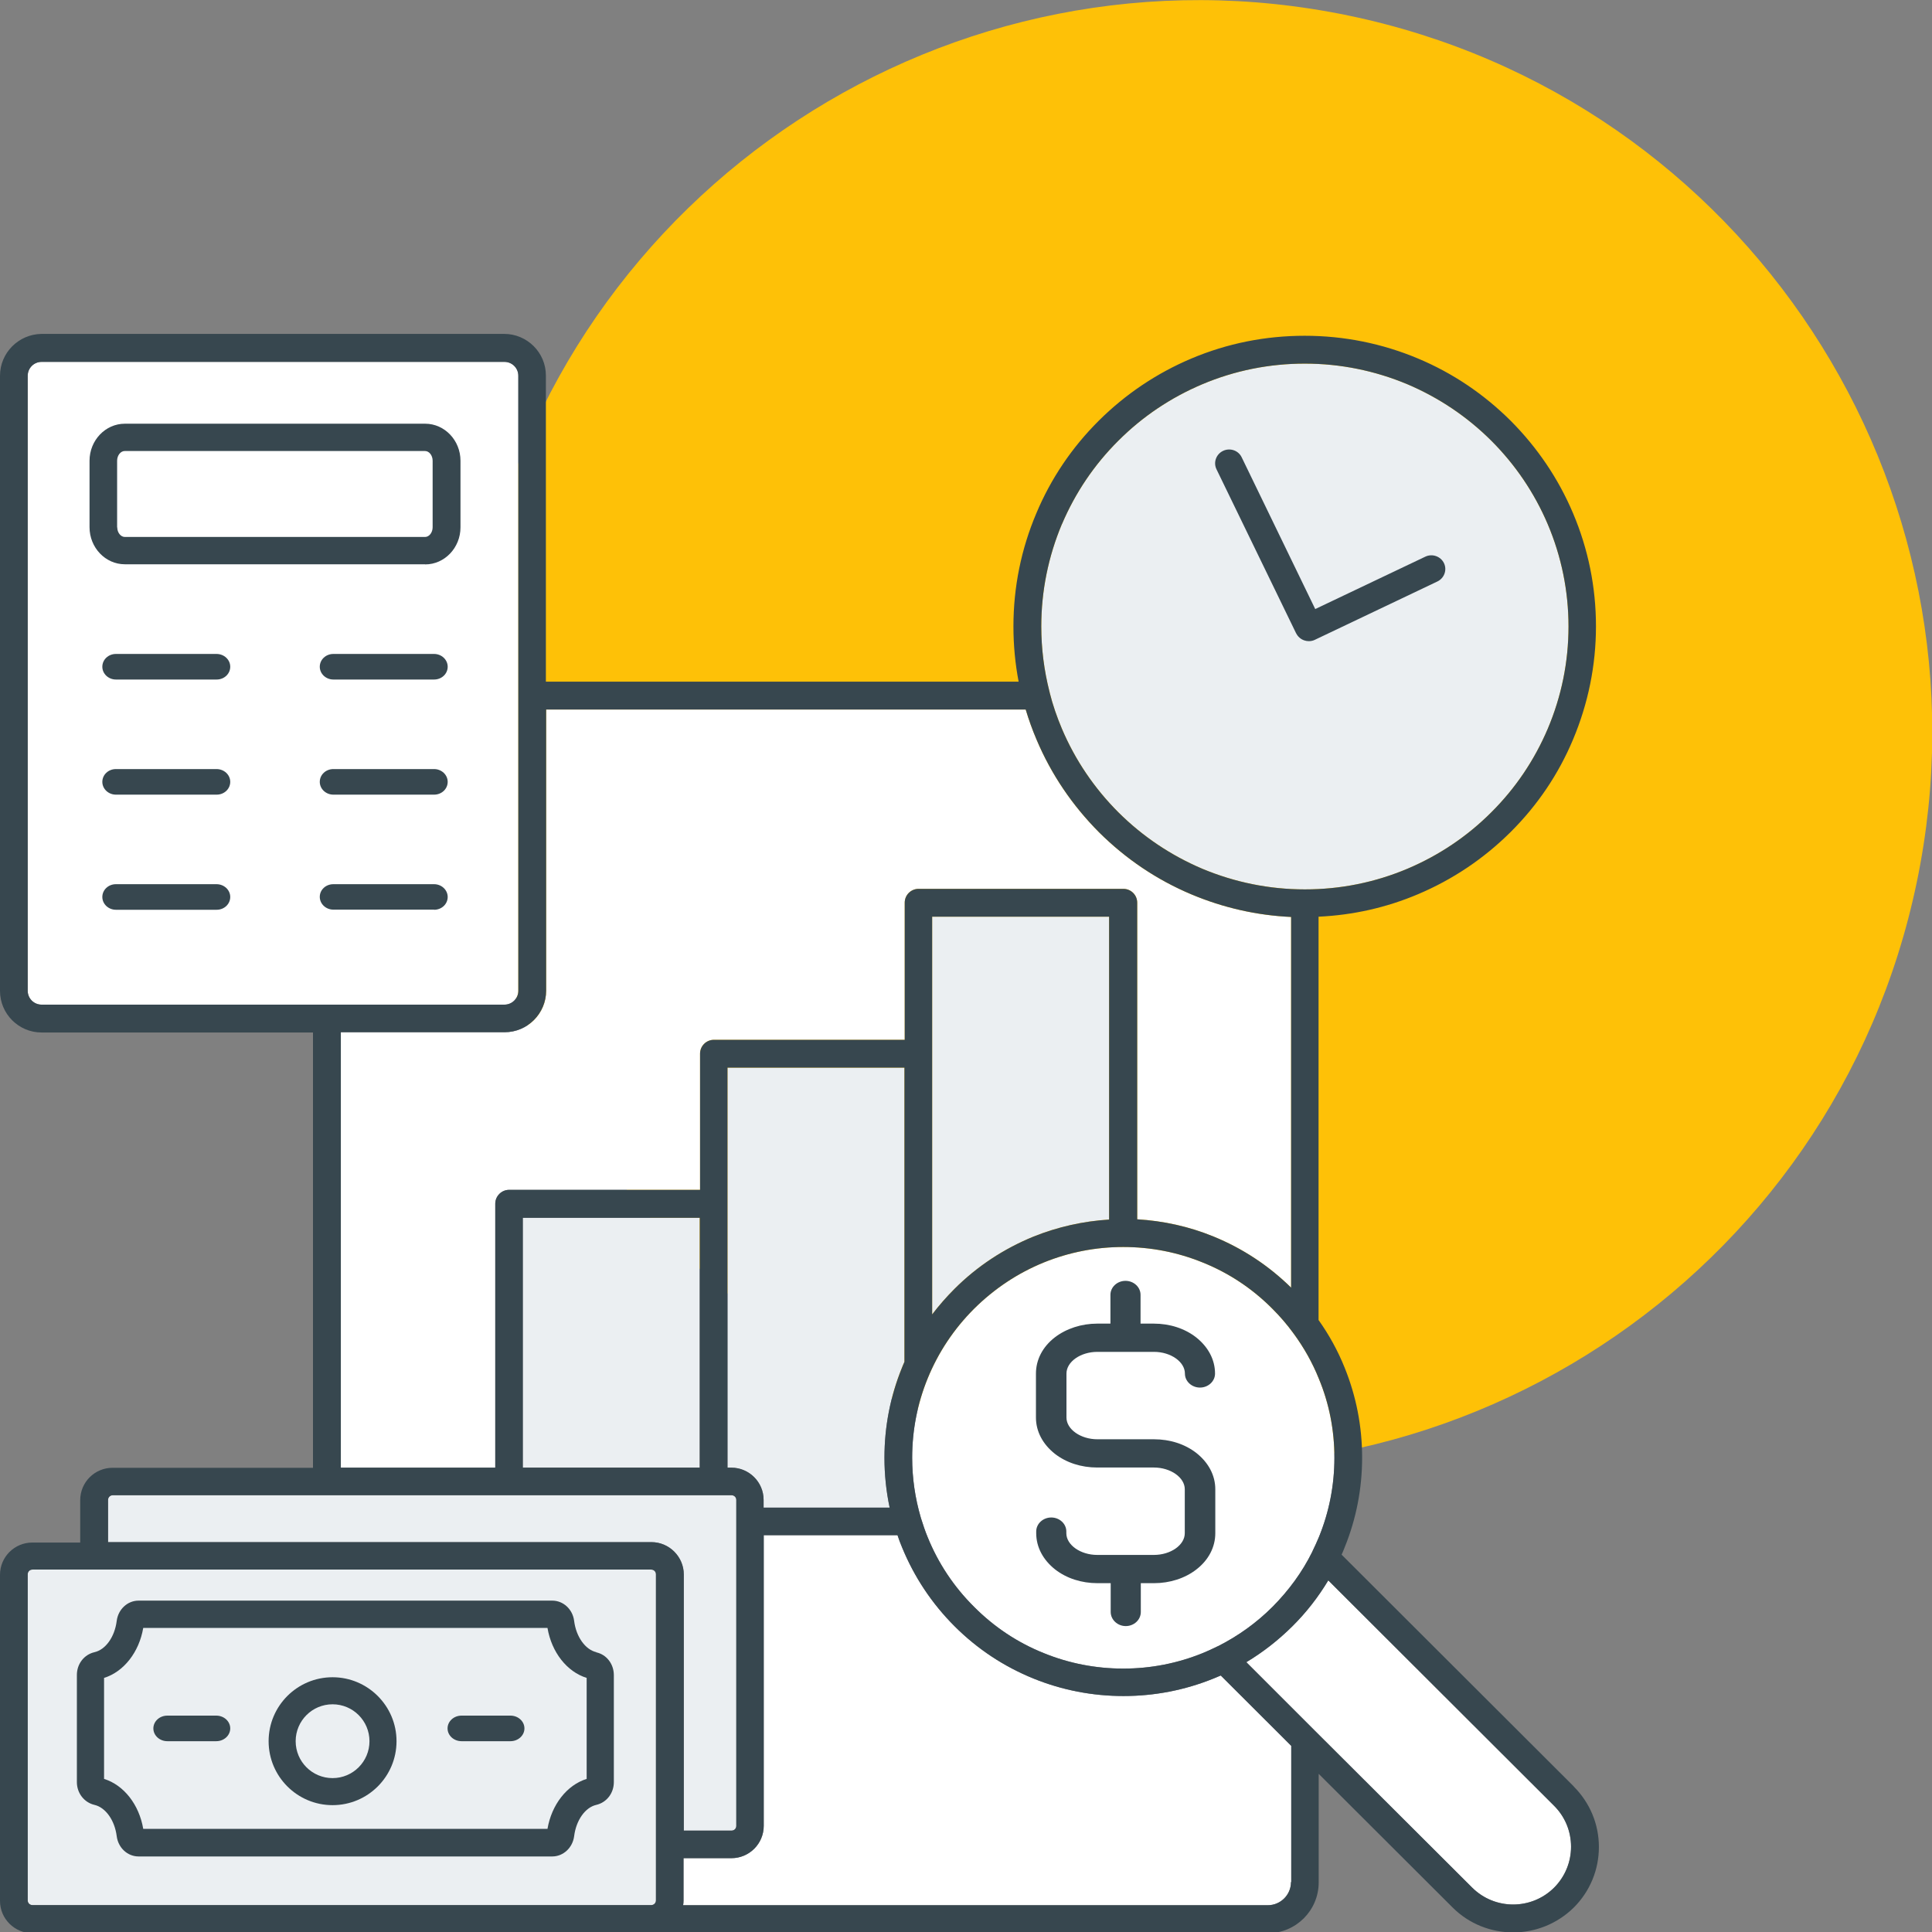
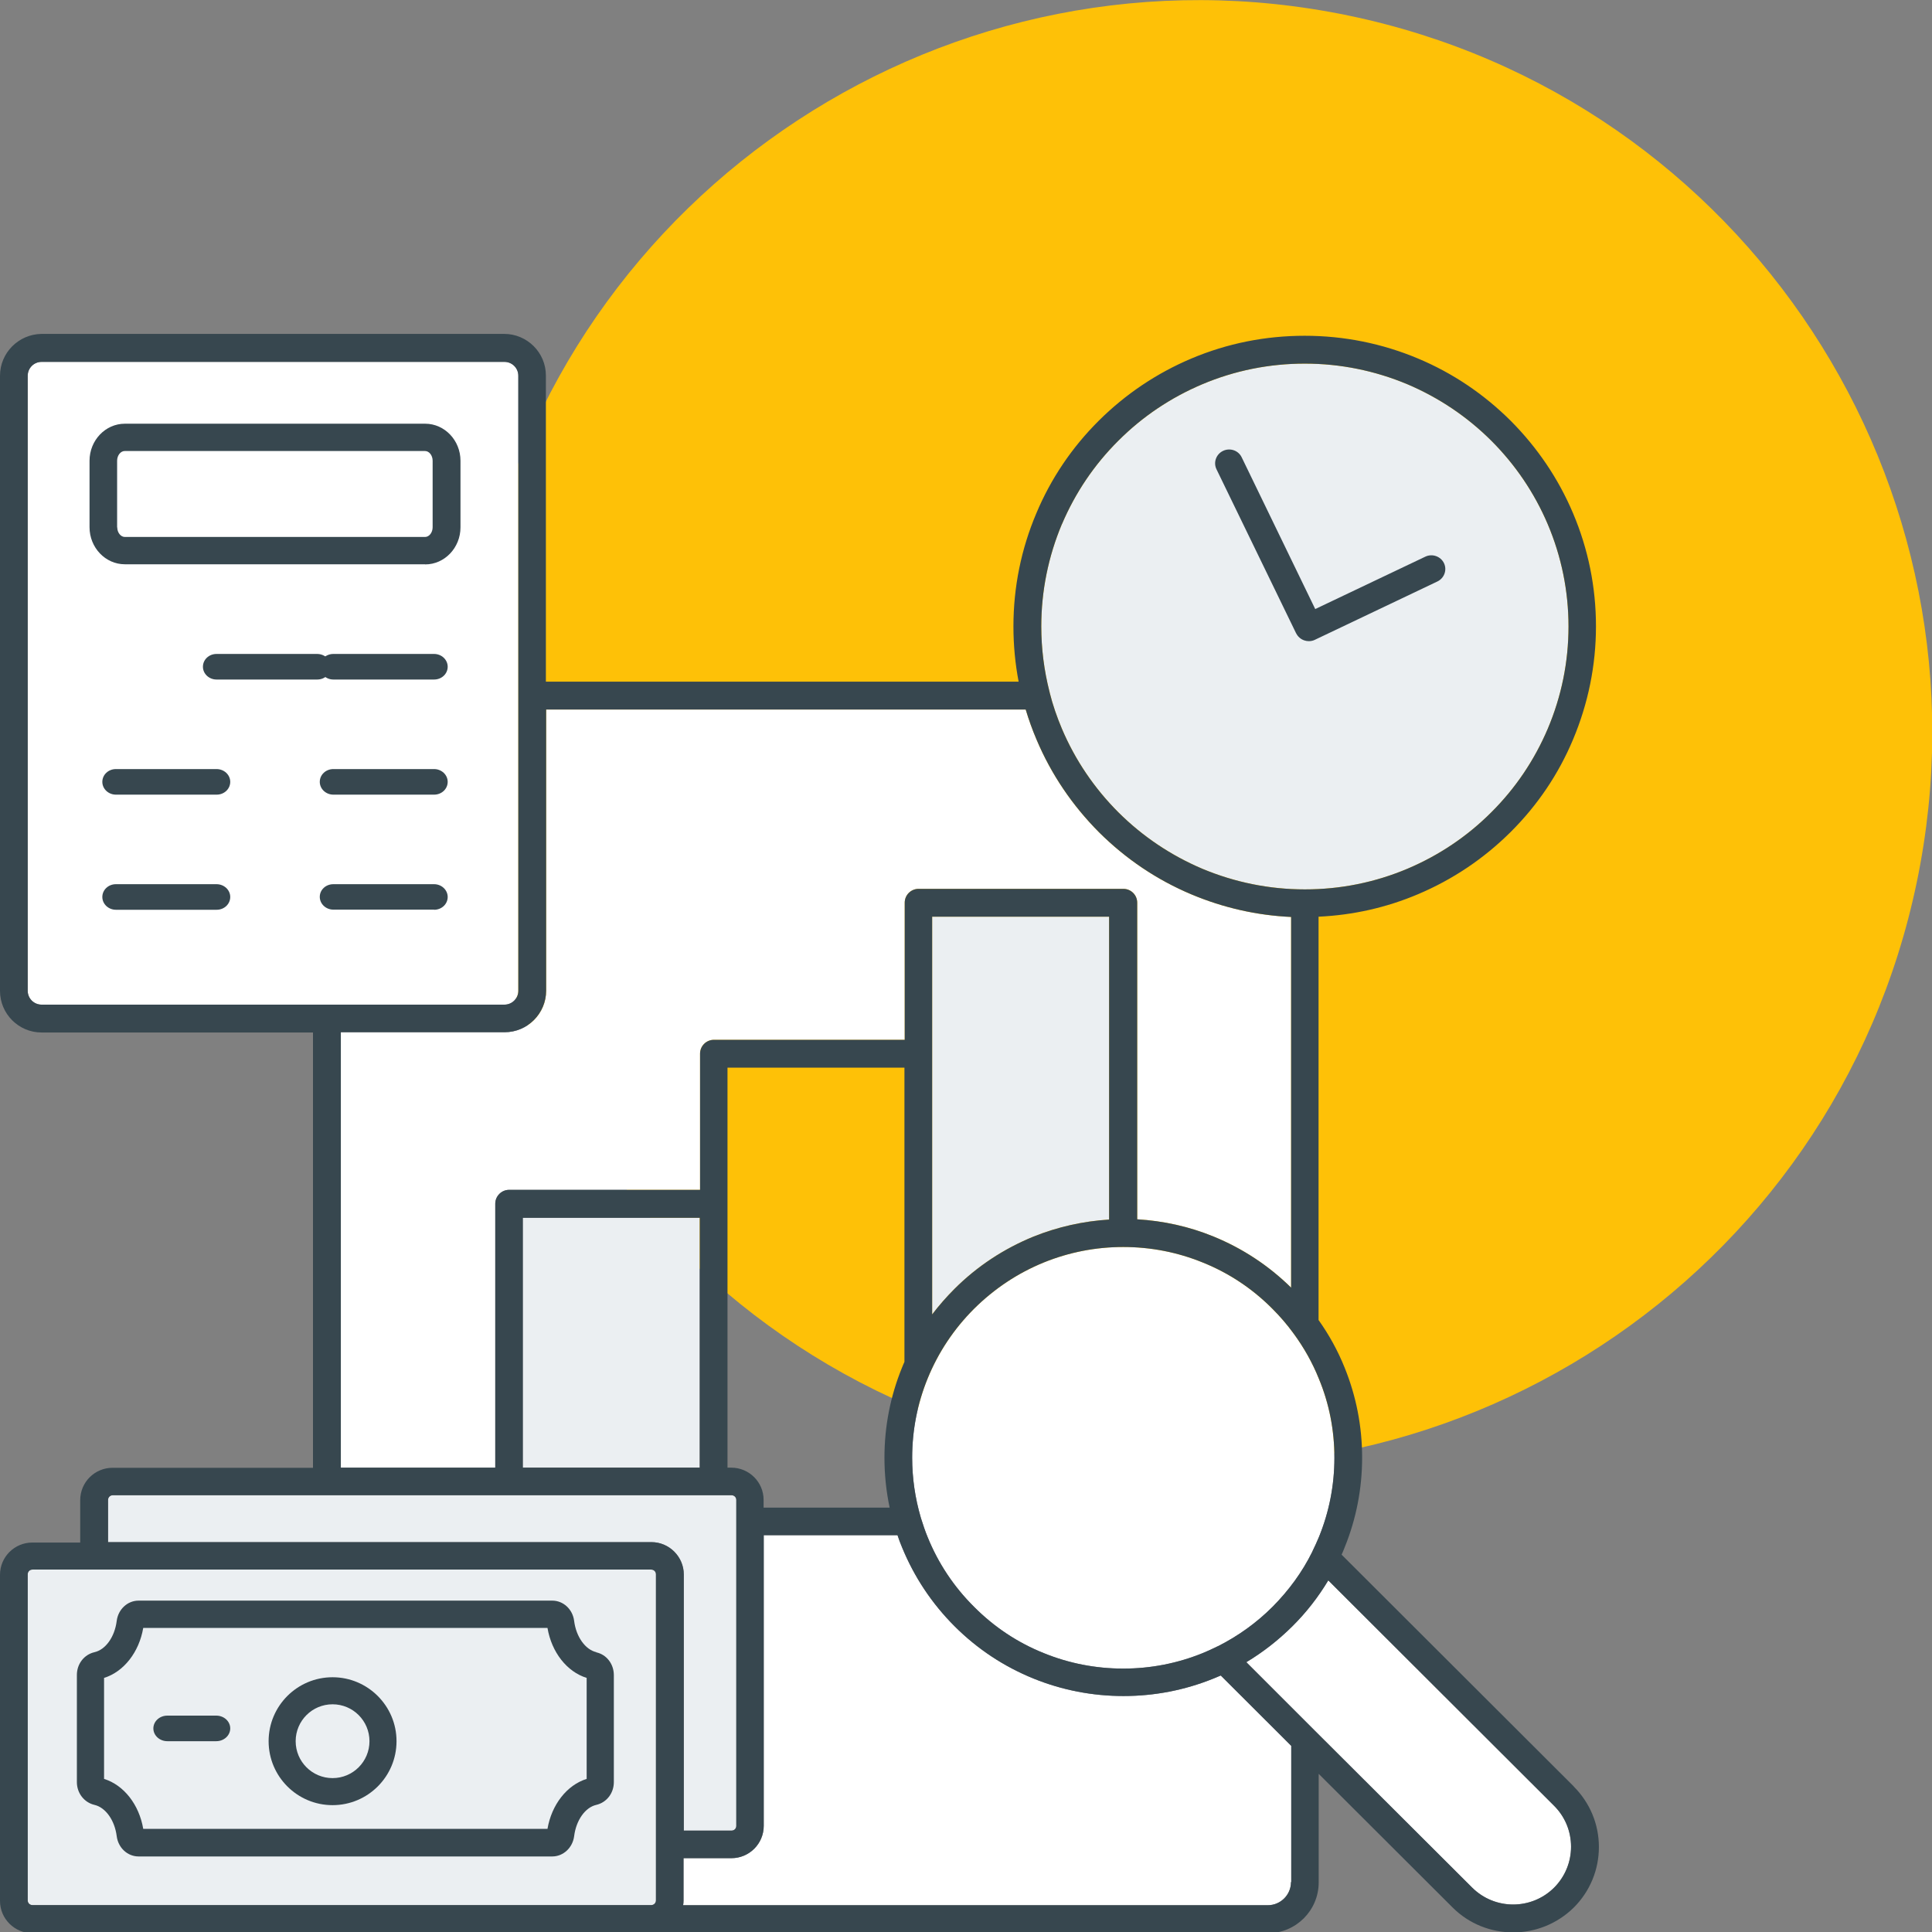
<svg xmlns="http://www.w3.org/2000/svg" id="Layer_1" version="1.1" viewBox="0 0 145 145">
  <rect x="0" y="0" width="145" height="145" fill="#808080" stroke="none" />
  <defs>
    <style>
      .st0 {
        fill: #fec107;
      }

      .st1 {
        fill: #ebeff2;
      }

      .st2 {
        fill: #37474f;
      }

      .st3 {
        fill: #fff;
      }
    </style>
  </defs>
  <path class="st1" d="M8.11,112.57c0-.19.15-.35.35-.35h46.45c.19,0,.35.15.35.35v1.6h0v22.87c0,.19-.15.35-.35.35h-3.59v-19.22c0-1.33-1.09-2.43-2.43-2.43H8.11s0-3.18,0-3.18Z" />
  <path class="st0" d="M143.86,66.2c6.18-29.73-12.91-58.85-42.64-65.03-29.73-6.18-58.85,12.91-65.03,42.64-6.18,29.73,12.91,58.85,42.64,65.03,29.73,6.18,58.85-12.91,65.03-42.64Z" />
  <path class="st1" d="M48.74,142.98H2.43c-.19,0-.35-.15-.35-.35v-24.48c0-.19.15-.35.35-.35h46.45c.19,0,.35.15.35.35v24.48c0,.19-.15.35-.35.35h-.14Z" />
-   <path class="st1" d="M54.89,110.15h-.29v-30.02h13.28v22.08c-.07.15-.13.3-.19.45-.87,2.14-1.31,4.41-1.31,6.74,0,1.27.13,2.52.39,3.75h-9.46v-.58c0-1.34-1.09-2.42-2.43-2.42Z" />
  <rect class="st1" x="39.23" y="91.39" width="13.28" height="18.75" />
  <path class="st1" d="M83.25,91.53c-1.96.12-3.87.55-5.69,1.28-2.22.91-4.22,2.22-5.93,3.93-.6.6-1.16,1.24-1.67,1.91v-29.85h13.28v22.73Z" />
  <path class="st3" d="M100.15,109.4c0,2.06-.39,4.06-1.16,5.95-.15.36-.31.71-.48,1.06,0,.01-.02.03-.02.05-.75,1.52-1.76,2.9-2.98,4.13-1.21,1.21-2.58,2.19-4.08,2.95-.06.02-.11.05-.17.08-.33.16-.66.31-1,.45-1.9.77-3.9,1.16-5.96,1.16s-4.07-.39-5.96-1.16c-1.97-.79-3.73-1.96-5.24-3.48-1.52-1.51-2.69-3.28-3.48-5.23-.19-.46-.35-.94-.5-1.42,0-.02-.01-.05-.02-.07-.42-1.44-.64-2.94-.64-4.46,0-2.06.39-4.06,1.16-5.95.8-1.96,1.97-3.72,3.48-5.23,1.52-1.51,3.28-2.68,5.24-3.48,1.9-.77,3.9-1.16,5.96-1.16s4.07.39,5.96,1.16c1.97.79,3.73,1.96,5.24,3.48.56.56,1.08,1.16,1.54,1.79.02.03.03.05.06.08.76,1.04,1.4,2.17,1.88,3.37.78,1.87,1.17,3.88,1.17,5.94Z" />
  <path class="st1" d="M79.7,39.34c1-2.35,2.42-4.46,4.24-6.27,1.81-1.81,3.93-3.23,6.29-4.23,2.44-1.03,5.03-1.55,7.7-1.55s5.26.53,7.7,1.55c2.35,1,4.47,2.42,6.29,4.23,1.81,1.81,3.24,3.92,4.24,6.27,1.03,2.43,1.56,5.02,1.56,7.68s-.53,5.25-1.56,7.68c-1,2.35-2.42,4.46-4.24,6.27-1.81,1.81-3.93,3.23-6.29,4.23-2.44,1.03-5.03,1.55-7.7,1.55s-5.26-.53-7.7-1.55c-2.35-1-4.47-2.42-6.29-4.23-1.81-1.81-3.24-3.92-4.24-6.27-.37-.88-.69-1.79-.92-2.72,0-.03-.01-.06-.02-.09-.4-1.58-.61-3.21-.61-4.88,0-2.66.53-5.25,1.55-7.68Z" />
  <path class="st3" d="M2.08,74.35V28.2c0-.57.46-1.04,1.04-1.04h34.74c.57,0,1.04.46,1.04,1.04v24.01h0v22.15c0,.57-.46,1.04-1.04,1.04H3.12c-.57,0-1.04-.46-1.04-1.04Z" />
  <path class="st3" d="M25.58,77.47h12.29c1.72,0,3.12-1.4,3.12-3.12v-21.1h35.99c.23.77.5,1.52.82,2.27,1.1,2.6,2.68,4.93,4.68,6.94,2.01,2,4.35,3.58,6.95,4.67,2.38,1,4.89,1.57,7.47,1.69v27.82c-1.69-1.66-3.65-2.95-5.83-3.84-1.83-.75-3.75-1.17-5.72-1.29v-23.76c0-.57-.46-1.04-1.04-1.04h-15.37c-.57,0-1.04.46-1.04,1.04v10.29h-14.32c-.57,0-1.04.46-1.04,1.04v10.22h-14.33c-.57,0-1.04.47-1.04,1.04v19.81h-11.59v-32.68Z" />
  <path class="st3" d="M96.89,141.26c0,.95-.78,1.73-1.74,1.73h-43.88c.02-.12.03-.23.03-.35v-3.18h3.59c1.34,0,2.43-1.08,2.43-2.43v-21.81h10.04c.1.3.21.61.34.91.91,2.22,2.23,4.21,3.94,5.92,1.71,1.71,3.71,3.03,5.93,3.93,2.15.87,4.42,1.31,6.75,1.31s4.6-.44,6.75-1.31c.18-.08.36-.15.55-.23l5.29,5.28v10.22Z" />
  <path class="st3" d="M116.64,141.67c-1.7,1.69-4.45,1.69-6.15,0l-11.83-11.8h0s-5.12-5.12-5.12-5.12c1.25-.75,2.4-1.65,3.45-2.69,1.05-1.04,1.95-2.2,2.7-3.45l16.95,16.92c.82.82,1.27,1.91,1.27,3.07s-.46,2.26-1.27,3.07Z" />
  <path class="st2" d="M97.28,47.53c.12.25.34.44.6.53.11.04.23.06.35.06.15,0,.31-.03.45-.1l9.2-4.38c.52-.25.74-.87.49-1.38-.25-.51-.88-.73-1.4-.48l-8.26,3.93-5.52-11.39c-.25-.52-.88-.73-1.4-.48-.52.25-.74.87-.49,1.38l5.98,12.32Z" />
-   <path class="st2" d="M16.25,49.08h-7.55c-.57,0-1.02.43-1.02.96s.46.96,1.02.96h7.56c.57,0,1.02-.43,1.02-.96s-.46-.96-1.03-.96Z" />
+   <path class="st2" d="M16.25,49.08c-.57,0-1.02.43-1.02.96s.46.96,1.02.96h7.56c.57,0,1.02-.43,1.02-.96s-.46-.96-1.03-.96Z" />
  <path class="st2" d="M32.58,49.08h-7.56c-.57,0-1.02.43-1.02.96s.46.96,1.02.96h7.56c.57,0,1.02-.43,1.02-.96s-.46-.96-1.02-.96Z" />
  <path class="st2" d="M16.25,57.72h-7.55c-.57,0-1.02.43-1.02.96s.46.96,1.02.96h7.56c.57,0,1.02-.43,1.02-.96s-.46-.96-1.03-.96Z" />
  <path class="st2" d="M32.58,57.72h-7.56c-.57,0-1.02.43-1.02.96s.46.96,1.02.96h7.56c.57,0,1.02-.43,1.02-.96s-.46-.96-1.02-.96Z" />
  <path class="st2" d="M16.25,66.36h-7.55c-.57,0-1.02.43-1.02.96s.46.96,1.02.96h7.56c.57,0,1.02-.43,1.02-.96s-.46-.96-1.03-.96Z" />
  <path class="st2" d="M32.58,68.28c.57,0,1.02-.43,1.02-.96s-.46-.96-1.02-.96h-7.56c-.57,0-1.02.42-1.02.95s.46.96,1.02.96h7.56Z" />
  <path class="st2" d="M31.91,42.36c1.46,0,2.65-1.25,2.65-2.78v-5c0-1.53-1.19-2.78-2.65-2.78H9.37c-1.46,0-2.65,1.25-2.65,2.78v4.99c0,1.53,1.19,2.78,2.65,2.78h22.54ZM8.79,39.58v-5c0-.4.26-.73.57-.73h22.54c.31,0,.57.33.57.73v4.99c0,.4-.26.73-.57.73H9.37c-.31,0-.57-.33-.57-.72Z" />
  <path class="st2" d="M118.11,134.07l-17.42-17.39c.08-.18.16-.36.23-.55.87-2.14,1.31-4.41,1.31-6.74s-.44-4.59-1.31-6.74c-.51-1.27-1.17-2.47-1.96-3.58v-30.27c2.58-.12,5.09-.68,7.47-1.69,2.6-1.1,4.94-2.67,6.95-4.67,2.01-2,3.59-4.34,4.68-6.94,1.13-2.69,1.72-5.55,1.72-8.49s-.58-5.8-1.72-8.49c-1.1-2.6-2.68-4.93-4.68-6.94-2.01-2-4.35-3.58-6.95-4.67-2.69-1.13-5.56-1.71-8.51-1.71s-5.81.57-8.51,1.71c-2.6,1.1-4.94,2.67-6.95,4.67-2.01,2-3.59,4.34-4.68,6.94-1.14,2.69-1.72,5.55-1.72,8.49,0,1.41.13,2.79.39,4.15h-35.48v-22.98c0-1.72-1.41-3.12-3.13-3.12H3.12C1.4,25.08,0,26.48,0,28.2v46.17c0,1.72,1.4,3.12,3.12,3.12h20.37v32.67h-15.04c-1.34,0-2.43,1.08-2.43,2.43v3.18h-3.59c-1.34,0-2.43,1.08-2.43,2.42v24.48c0,1.33,1.09,2.42,2.43,2.42h92.73c2.1,0,3.81-1.71,3.81-3.81v-8.15l10.05,10.03c1.25,1.25,2.9,1.87,4.55,1.87s3.29-.63,4.55-1.87c1.21-1.21,1.88-2.83,1.88-4.54,0-1.72-.68-3.33-1.89-4.54h0ZM100.15,109.4c0,2.06-.39,4.06-1.16,5.95-.15.36-.31.71-.48,1.06,0,.01-.02.03-.02.05-.75,1.52-1.76,2.9-2.98,4.13-1.21,1.21-2.58,2.19-4.08,2.95-.06.02-.11.05-.17.08-.33.16-.66.31-1,.45-1.9.77-3.9,1.16-5.96,1.16s-4.07-.39-5.96-1.16c-1.97-.79-3.73-1.96-5.24-3.48-1.52-1.51-2.69-3.28-3.48-5.23-.19-.46-.35-.94-.5-1.42,0-.02-.01-.05-.02-.07-.42-1.44-.64-2.94-.64-4.46,0-2.06.39-4.06,1.16-5.95.8-1.96,1.97-3.72,3.48-5.23,1.52-1.51,3.28-2.68,5.24-3.48,1.9-.77,3.9-1.16,5.96-1.16s4.07.39,5.96,1.16c1.97.79,3.73,1.96,5.24,3.48.56.56,1.08,1.16,1.54,1.79.02.03.03.05.06.08.76,1.04,1.4,2.17,1.88,3.37.78,1.87,1.17,3.88,1.17,5.94ZM54.89,110.15h-.29v-30.02h13.28v22.08c-.07.15-.13.3-.19.45-.87,2.14-1.31,4.41-1.31,6.74,0,1.27.13,2.52.39,3.75h-9.46v-.58c0-1.34-1.09-2.42-2.43-2.42ZM52.52,110.15h-13.28v-18.75h13.28v18.75ZM83.25,91.53c-1.96.12-3.87.55-5.69,1.28-2.22.91-4.22,2.22-5.93,3.93-.6.6-1.16,1.24-1.67,1.91v-29.85h13.28v22.73ZM79.7,39.34c1-2.35,2.42-4.46,4.24-6.27,1.81-1.81,3.93-3.23,6.29-4.23,2.44-1.03,5.03-1.55,7.7-1.55s5.26.53,7.7,1.55c2.35,1,4.47,2.42,6.29,4.23,1.81,1.81,3.24,3.92,4.24,6.27,1.03,2.43,1.56,5.02,1.56,7.68s-.53,5.25-1.56,7.68c-1,2.35-2.42,4.46-4.24,6.27-1.81,1.81-3.93,3.23-6.29,4.23-2.44,1.03-5.03,1.55-7.7,1.55s-5.26-.53-7.7-1.55c-2.35-1-4.47-2.42-6.29-4.23-1.81-1.81-3.24-3.92-4.24-6.27-.37-.88-.69-1.79-.92-2.72,0-.03-.01-.06-.02-.09-.4-1.58-.61-3.21-.61-4.88,0-2.66.53-5.25,1.55-7.68ZM2.08,74.35V28.2c0-.57.46-1.04,1.04-1.04h34.74c.57,0,1.04.46,1.04,1.04v24.01h0v22.15c0,.57-.46,1.04-1.04,1.04H3.12c-.57,0-1.04-.46-1.04-1.04ZM25.58,77.47h12.29c1.72,0,3.12-1.4,3.12-3.12v-21.1h35.99c.23.77.5,1.52.82,2.27,1.1,2.6,2.68,4.93,4.68,6.94,2.01,2,4.35,3.58,6.95,4.67,2.38,1,4.89,1.57,7.47,1.69v27.82c-1.69-1.66-3.65-2.95-5.83-3.84-1.83-.75-3.75-1.17-5.72-1.29v-23.76c0-.57-.46-1.04-1.04-1.04h-15.37c-.57,0-1.04.46-1.04,1.04v10.29h-14.32c-.57,0-1.04.46-1.04,1.04v10.22h-14.33c-.57,0-1.04.47-1.04,1.04v19.81h-11.59v-32.68ZM8.11,112.57c0-.19.15-.35.35-.35h46.45c.19,0,.35.15.35.35v1.6h0v22.87c0,.19-.15.35-.35.35h-3.59v-19.22c0-1.33-1.09-2.43-2.43-2.43H8.11s0-3.18,0-3.18ZM48.74,142.98H2.43c-.19,0-.35-.15-.35-.35v-24.48c0-.19.15-.35.35-.35h46.45c.19,0,.35.15.35.35v24.48c0,.19-.15.35-.35.35h-.14ZM96.89,141.26c0,.95-.78,1.73-1.74,1.73h-43.88c.02-.12.03-.23.03-.35v-3.18h3.59c1.34,0,2.43-1.08,2.43-2.43v-21.81h10.04c.1.3.21.61.34.91.91,2.22,2.23,4.21,3.94,5.92,1.71,1.71,3.71,3.03,5.93,3.93,2.15.87,4.42,1.31,6.75,1.31s4.6-.44,6.75-1.31c.18-.08.36-.15.55-.23l5.29,5.28v10.22ZM116.64,141.67c-1.7,1.69-4.45,1.69-6.15,0l-11.83-11.8h0s-5.12-5.12-5.12-5.12c1.25-.75,2.4-1.65,3.45-2.69,1.05-1.04,1.95-2.2,2.7-3.45l16.95,16.92c.82.82,1.27,1.91,1.27,3.07s-.46,2.26-1.27,3.07Z" />
-   <path class="st2" d="M82.36,101.46h4.25c1.26,0,2.32.75,2.32,1.63,0,.58.51,1.05,1.13,1.05s1.13-.47,1.13-1.05c0-1.04-.51-2-1.42-2.72-.86-.67-1.98-1.03-3.18-1.03h-.99v-2.16c0-.58-.51-1.05-1.13-1.05s-1.13.47-1.13,1.05v2.16h-.99c-1.18,0-2.32.37-3.18,1.03-.92.71-1.42,1.68-1.42,2.72v3.3c0,1.04.51,2,1.42,2.72.86.67,1.98,1.03,3.18,1.03h4.25c1.26,0,2.32.75,2.32,1.63v3.3c0,.89-1.06,1.63-2.32,1.63h-4.25c-1.26,0-2.32-.75-2.32-1.63v-.13c0-.58-.51-1.05-1.13-1.05s-1.13.47-1.13,1.05v.13c0,1.04.51,2,1.42,2.72.86.67,1.98,1.03,3.18,1.03h.99v2.16c0,.58.51,1.06,1.13,1.06s1.13-.47,1.13-1.06v-2.16h.99c1.18,0,2.32-.36,3.18-1.03.92-.71,1.42-1.68,1.42-2.72v-3.3c0-1.04-.51-2-1.42-2.72-.86-.67-1.98-1.03-3.18-1.03h-4.25c-1.26,0-2.32-.75-2.32-1.63v-3.3c0-.89,1.06-1.63,2.32-1.63Z" />
  <path class="st2" d="M44.76,124c-.83-.19-1.52-1.15-1.67-2.35-.11-.87-.81-1.52-1.64-1.52H10.4c-.83,0-1.53.65-1.64,1.52-.15,1.2-.83,2.16-1.67,2.35-.78.18-1.32.88-1.32,1.71v8.04c0,.83.55,1.53,1.32,1.71.83.19,1.52,1.15,1.67,2.35.11.87.81,1.52,1.64,1.52h31.05c.83,0,1.53-.66,1.64-1.52.15-1.2.83-2.16,1.66-2.35.78-.18,1.32-.88,1.32-1.71v-8.03c0-.83-.54-1.54-1.32-1.71ZM44.03,133.51c-1.48.46-2.63,1.93-2.94,3.75H10.75c-.31-1.83-1.46-3.29-2.94-3.75v-7.58c1.48-.46,2.63-1.93,2.94-3.75h30.34c.31,1.83,1.46,3.29,2.94,3.75v7.58h0Z" />
  <path class="st2" d="M24.96,125.88c-2.65,0-4.8,2.15-4.8,4.8s2.15,4.8,4.8,4.8,4.8-2.15,4.8-4.8-2.16-4.8-4.8-4.8ZM24.96,133.45c-1.53,0-2.77-1.24-2.77-2.77s1.24-2.77,2.77-2.77,2.77,1.24,2.77,2.77-1.24,2.77-2.77,2.77Z" />
-   <path class="st2" d="M38.31,128.76h-3.67c-.58,0-1.05.43-1.05.96s.47.96,1.05.96h3.67c.58,0,1.05-.43,1.05-.96s-.47-.96-1.05-.96Z" />
  <path class="st2" d="M16.23,128.76h-3.67c-.58,0-1.05.43-1.05.96s.47.96,1.05.96h3.67c.58,0,1.05-.43,1.05-.96s-.47-.96-1.05-.96Z" />
</svg>